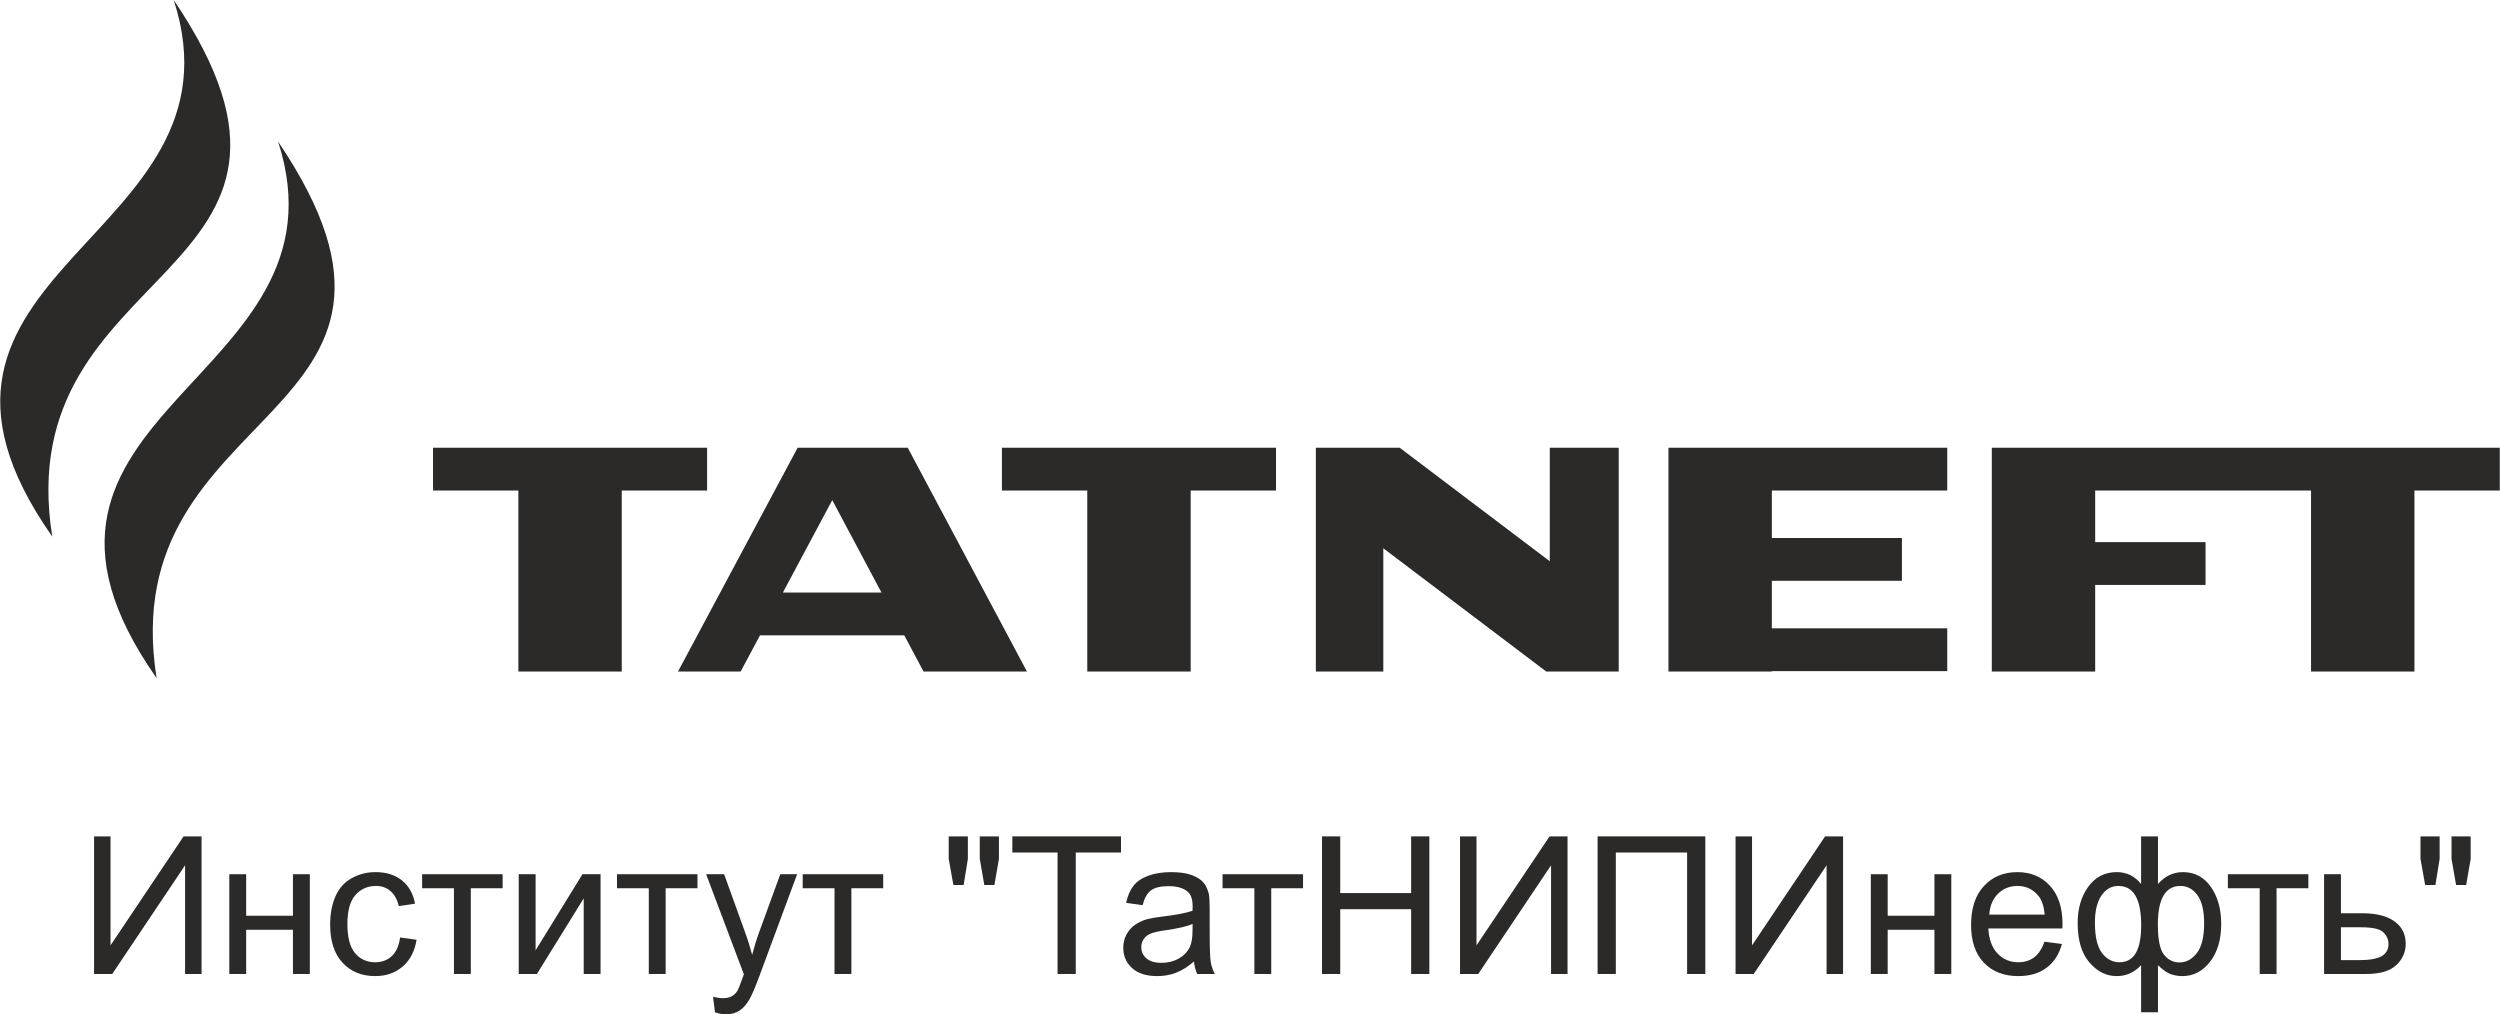
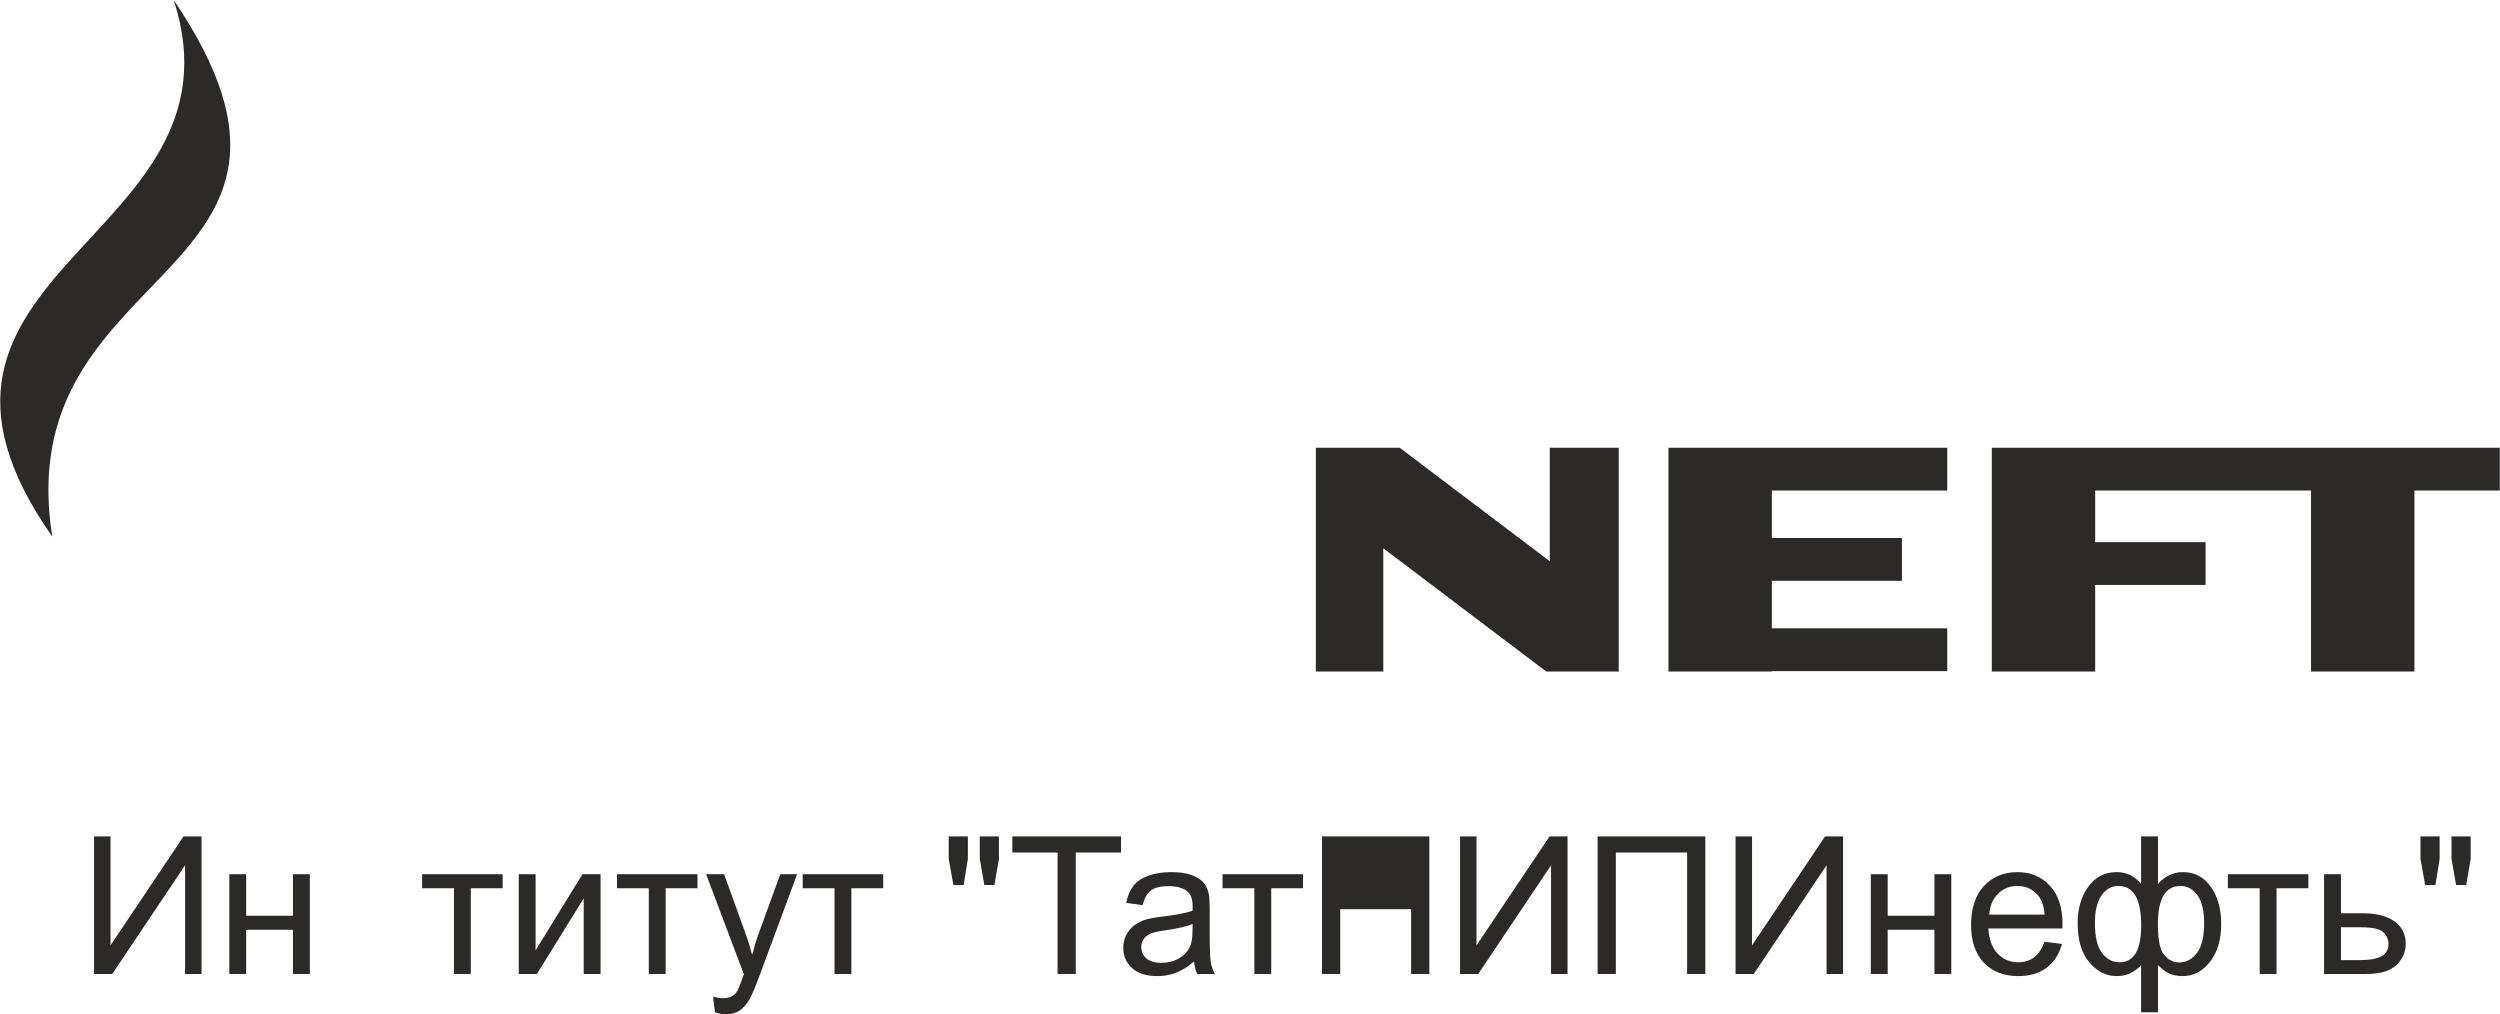
<svg xmlns="http://www.w3.org/2000/svg" width="244" height="99" viewBox="0 0 244 99" fill="none">
  <g clip-path="url(#clip0_5830_282)">
    <path fill-rule="evenodd" clip-rule="evenodd" d="M128.426 43.696H130.024H135.011H136.607L151.258 54.778V43.696H157.987V65.544H157.501H151.258H150.917L135.011 53.512V65.544H128.426V43.696V43.696ZM5.1 52.371C-13.242 26.241 24.587 23.55 16.955 0C35.565 27.55 0.779 25.159 5.1 52.371ZM172.933 52.51H185.628V56.687H172.933V61.323H190.051V65.5H172.933V65.544H162.842V43.696H163.3H172.933H190.051V47.873H172.933V52.51ZM204.49 52.91H215.262V57.087H204.49V65.544H194.399V43.696H200.365H204.49H225.557H235.649H243.978V47.873H235.649V65.544H225.557V47.873H204.49V52.91Z" fill="#2B2A29" />
-     <path fill-rule="evenodd" clip-rule="evenodd" d="M42.263 43.696H50.593H60.684H69.014V47.873H60.684V65.544H50.593V47.873H42.263V43.696ZM15.285 66.186C-3.057 40.057 34.773 37.367 27.14 13.816C45.75 41.367 10.964 38.976 15.285 66.186ZM116.21 47.873V65.544H106.118V47.873H97.788V43.696H106.118H116.21H124.539V47.873H116.21ZM76.408 57.834H86.033L81.229 48.813L76.408 57.834V57.834ZM88.258 62.011H74.175L72.286 65.544H66.172L77.85 43.696H78.503H83.963H88.594L100.231 65.544H90.14L88.258 62.011V62.011Z" fill="#2B2A29" />
    <path d="M9.18 81.63H10.788V92.266L17.917 81.63H19.673V95.06H18.064V84.453L10.953 95.06H9.18V81.63Z" fill="#2B2A29" />
    <path d="M22.381 85.325H24.027V89.376H28.591V85.325H30.238V95.06H28.591V90.746H24.027V95.06H22.381V85.325Z" fill="#2B2A29" />
-     <path d="M39.051 91.496L40.658 91.721C40.48 92.832 40.032 93.698 39.306 94.326C38.579 94.955 37.684 95.267 36.628 95.267C35.303 95.267 34.237 94.832 33.433 93.963C32.625 93.094 32.223 91.85 32.223 90.23C32.223 89.18 32.398 88.264 32.744 87.476C33.089 86.691 33.617 86.101 34.327 85.71C35.036 85.316 35.804 85.119 36.64 85.119C37.691 85.119 38.554 85.384 39.221 85.919C39.892 86.453 40.322 87.213 40.51 88.196L38.919 88.439C38.766 87.786 38.498 87.294 38.108 86.964C37.721 86.635 37.254 86.469 36.705 86.469C35.877 86.469 35.203 86.767 34.683 87.361C34.164 87.958 33.906 88.895 33.906 90.183C33.906 91.49 34.155 92.438 34.655 93.029C35.156 93.619 35.808 93.917 36.609 93.917C37.257 93.917 37.797 93.72 38.227 93.323C38.661 92.928 38.934 92.319 39.051 91.496V91.496Z" fill="#2B2A29" />
    <path d="M41.201 85.325H49.057V86.693H45.951V95.06H44.306V86.693H41.201V85.325Z" fill="#2B2A29" />
    <path d="M50.628 85.325H52.275V92.75L56.847 85.325H58.615V95.06H56.969V87.682L52.402 95.06H50.628V85.325Z" fill="#2B2A29" />
    <path d="M60.217 85.325H68.073V86.693H64.968V95.06H63.322V86.693H60.217V85.325Z" fill="#2B2A29" />
    <path d="M69.778 98.803L69.591 97.277C69.953 97.374 70.264 97.423 70.532 97.423C70.9 97.423 71.192 97.361 71.411 97.24C71.633 97.118 71.813 96.945 71.954 96.727C72.057 96.561 72.225 96.151 72.455 95.495C72.487 95.404 72.534 95.27 72.602 95.091L68.918 85.325H70.676L72.703 90.947C72.967 91.656 73.201 92.407 73.41 93.193C73.6 92.453 73.824 91.721 74.086 91.002L76.156 85.325H77.799L74.129 95.229C73.735 96.295 73.425 97.028 73.204 97.43C72.912 97.971 72.574 98.368 72.197 98.621C71.816 98.874 71.364 99 70.841 99C70.523 99 70.168 98.933 69.778 98.803V98.803Z" fill="#2B2A29" />
    <path d="M78.344 85.325H86.201V86.693H83.095V95.06H81.449V86.693H78.344V85.325Z" fill="#2B2A29" />
    <path d="M93.049 86.376L92.594 83.825V81.63H94.464V83.825L94.053 86.376H93.049ZM96.07 86.376L95.625 83.825V81.63H97.495V83.825L97.054 86.376H96.07Z" fill="#2B2A29" />
    <path d="M103.218 95.06V83.205H98.804V81.63H109.409V83.205H104.995V95.06H103.218Z" fill="#2B2A29" />
    <path d="M116.532 93.841C115.921 94.364 115.332 94.73 114.768 94.946C114.204 95.161 113.599 95.267 112.95 95.267C111.884 95.267 111.064 95.008 110.49 94.485C109.918 93.966 109.63 93.301 109.63 92.491C109.63 92.016 109.74 91.582 109.955 91.187C110.173 90.793 110.456 90.48 110.806 90.242C111.157 90.005 111.55 89.823 111.99 89.702C112.314 89.617 112.803 89.536 113.455 89.456C114.784 89.299 115.765 89.108 116.391 88.889C116.398 88.664 116.401 88.52 116.401 88.461C116.401 87.792 116.246 87.319 115.933 87.044C115.513 86.672 114.886 86.489 114.057 86.489C113.281 86.489 112.707 86.625 112.339 86.897C111.968 87.17 111.697 87.651 111.519 88.345L109.912 88.12C110.057 87.429 110.297 86.869 110.634 86.444C110.971 86.019 111.457 85.694 112.093 85.463C112.726 85.235 113.464 85.119 114.3 85.119C115.129 85.119 115.807 85.216 116.326 85.412C116.843 85.609 117.227 85.854 117.47 86.15C117.714 86.447 117.884 86.822 117.985 87.275C118.038 87.558 118.065 88.064 118.065 88.793V90.981C118.065 92.509 118.099 93.476 118.169 93.886C118.234 94.295 118.372 94.685 118.571 95.06H116.849C116.685 94.714 116.579 94.308 116.532 93.841V93.841ZM116.401 90.183C115.802 90.427 114.904 90.633 113.708 90.802C113.028 90.899 112.548 91.009 112.268 91.132C111.986 91.252 111.771 91.431 111.62 91.662C111.467 91.897 111.389 92.156 111.389 92.444C111.389 92.879 111.553 93.245 111.887 93.535C112.22 93.825 112.707 93.973 113.346 93.973C113.979 93.973 114.544 93.835 115.039 93.557C115.531 93.282 115.896 92.903 116.127 92.426C116.305 92.053 116.391 91.505 116.391 90.784L116.401 90.183Z" fill="#2B2A29" />
    <path d="M119.322 85.325H127.177V86.693H124.073V95.06H122.427V86.693H119.322V85.325Z" fill="#2B2A29" />
-     <path d="M129.029 95.06V81.63H130.807V87.164H137.727V81.63H139.504V95.06H137.727V88.739H130.807V95.06H129.029Z" fill="#2B2A29" />
+     <path d="M129.029 95.06V81.63H130.807H137.727V81.63H139.504V95.06H137.727V88.739H130.807V95.06H129.029Z" fill="#2B2A29" />
    <path d="M142.499 81.63H144.108V92.266L151.238 81.63H152.992V95.06H151.383V84.453L144.274 95.06H142.499V81.63Z" fill="#2B2A29" />
    <path d="M155.926 81.63H166.438V95.06H164.661V83.205H157.704V95.06H155.926V81.63Z" fill="#2B2A29" />
    <path d="M169.39 81.63H170.999V92.266L178.128 81.63H179.883V95.06H178.274V84.453L171.163 95.06H169.39V81.63Z" fill="#2B2A29" />
    <path d="M182.592 85.325H184.238V89.376H188.801V85.325H190.447V95.06H188.801V90.746H184.238V95.06H182.592V85.325Z" fill="#2B2A29" />
    <path d="M199.54 91.909L201.242 92.134C200.978 93.125 200.483 93.898 199.758 94.444C199.036 94.992 198.114 95.267 196.987 95.267C195.572 95.267 194.45 94.829 193.621 93.954C192.791 93.082 192.377 91.853 192.377 90.273C192.377 88.643 192.794 87.373 193.633 86.472C194.472 85.569 195.559 85.119 196.898 85.119C198.191 85.119 199.248 85.559 200.068 86.444C200.888 87.33 201.3 88.573 201.3 90.177C201.3 90.273 201.296 90.421 201.29 90.615H194.06C194.124 91.681 194.422 92.5 194.965 93.067C195.504 93.631 196.18 93.917 196.987 93.917C197.589 93.917 198.103 93.757 198.527 93.439C198.954 93.119 199.291 92.61 199.54 91.909V91.909ZM194.154 89.265H199.559C199.488 88.445 199.279 87.833 198.938 87.423C198.419 86.788 197.739 86.469 196.907 86.469C196.152 86.469 195.519 86.723 195.005 87.229C194.493 87.735 194.21 88.415 194.154 89.265Z" fill="#2B2A29" />
    <path d="M208.971 81.63H210.617V86.282C210.956 85.891 211.33 85.6 211.739 85.406C212.144 85.216 212.583 85.119 213.051 85.119C214.199 85.119 215.108 85.6 215.781 86.56C216.453 87.519 216.789 88.726 216.789 90.183C216.789 91.703 216.427 92.928 215.704 93.864C214.982 94.798 214.08 95.267 213.004 95.267C212.653 95.267 212.294 95.211 211.929 95.101C211.564 94.992 211.127 94.691 210.617 94.204V98.794H208.971V94.204C208.643 94.558 208.279 94.823 207.88 95.001C207.481 95.18 207.051 95.267 206.586 95.267C205.57 95.267 204.682 94.82 203.921 93.929C203.159 93.035 202.78 91.757 202.78 90.093C202.78 88.683 203.122 87.504 203.811 86.551C204.501 85.597 205.423 85.119 206.586 85.119C207.075 85.119 207.515 85.216 207.911 85.406C208.307 85.6 208.66 85.891 208.971 86.282V81.63V81.63ZM210.608 90.233C210.608 91.696 210.807 92.678 211.209 93.181C211.609 93.686 212.11 93.935 212.712 93.935C213.379 93.935 213.95 93.625 214.42 93.007C214.89 92.391 215.124 91.428 215.124 90.124C215.124 88.895 214.906 87.977 214.473 87.373C214.039 86.77 213.481 86.469 212.802 86.469C212.073 86.469 211.527 86.782 211.158 87.41C210.792 88.039 210.608 88.979 210.608 90.233V90.233ZM204.464 90.045C204.464 91.418 204.694 92.407 205.152 93.01C205.61 93.613 206.178 93.917 206.857 93.917C207.567 93.917 208.101 93.616 208.454 93.017C208.802 92.416 208.98 91.512 208.98 90.312C208.98 89.03 208.796 88.07 208.424 87.429C208.055 86.788 207.496 86.469 206.747 86.469C206.074 86.469 205.527 86.782 205.099 87.407C204.676 88.033 204.464 88.911 204.464 90.045V90.045Z" fill="#2B2A29" />
    <path d="M217.44 85.325H225.297V86.693H222.192V95.06H220.545V86.693H217.44V85.325Z" fill="#2B2A29" />
    <path d="M226.83 85.325H228.476V89.133H230.559C231.917 89.133 232.962 89.395 233.698 89.924C234.43 90.452 234.798 91.181 234.798 92.109C234.798 92.922 234.492 93.616 233.878 94.194C233.267 94.773 232.289 95.06 230.941 95.06H226.83V85.325V85.325ZM228.476 93.71H230.209C231.254 93.71 231.998 93.581 232.445 93.325C232.891 93.069 233.115 92.669 233.115 92.124C233.115 91.702 232.949 91.327 232.618 90.996C232.289 90.667 231.559 90.503 230.427 90.503H228.476V93.71Z" fill="#2B2A29" />
    <path d="M236.694 86.376L236.239 83.825V81.63H238.108V83.825L237.698 86.376H236.694V86.376ZM239.714 86.376L239.268 83.825V81.63H241.139V83.825L240.699 86.376H239.714Z" fill="#2B2A29" />
  </g>
  <defs>
    <clipPath id="clip0_5830_282">
      <rect width="244" height="99" fill="white" />
    </clipPath>
  </defs>
</svg>